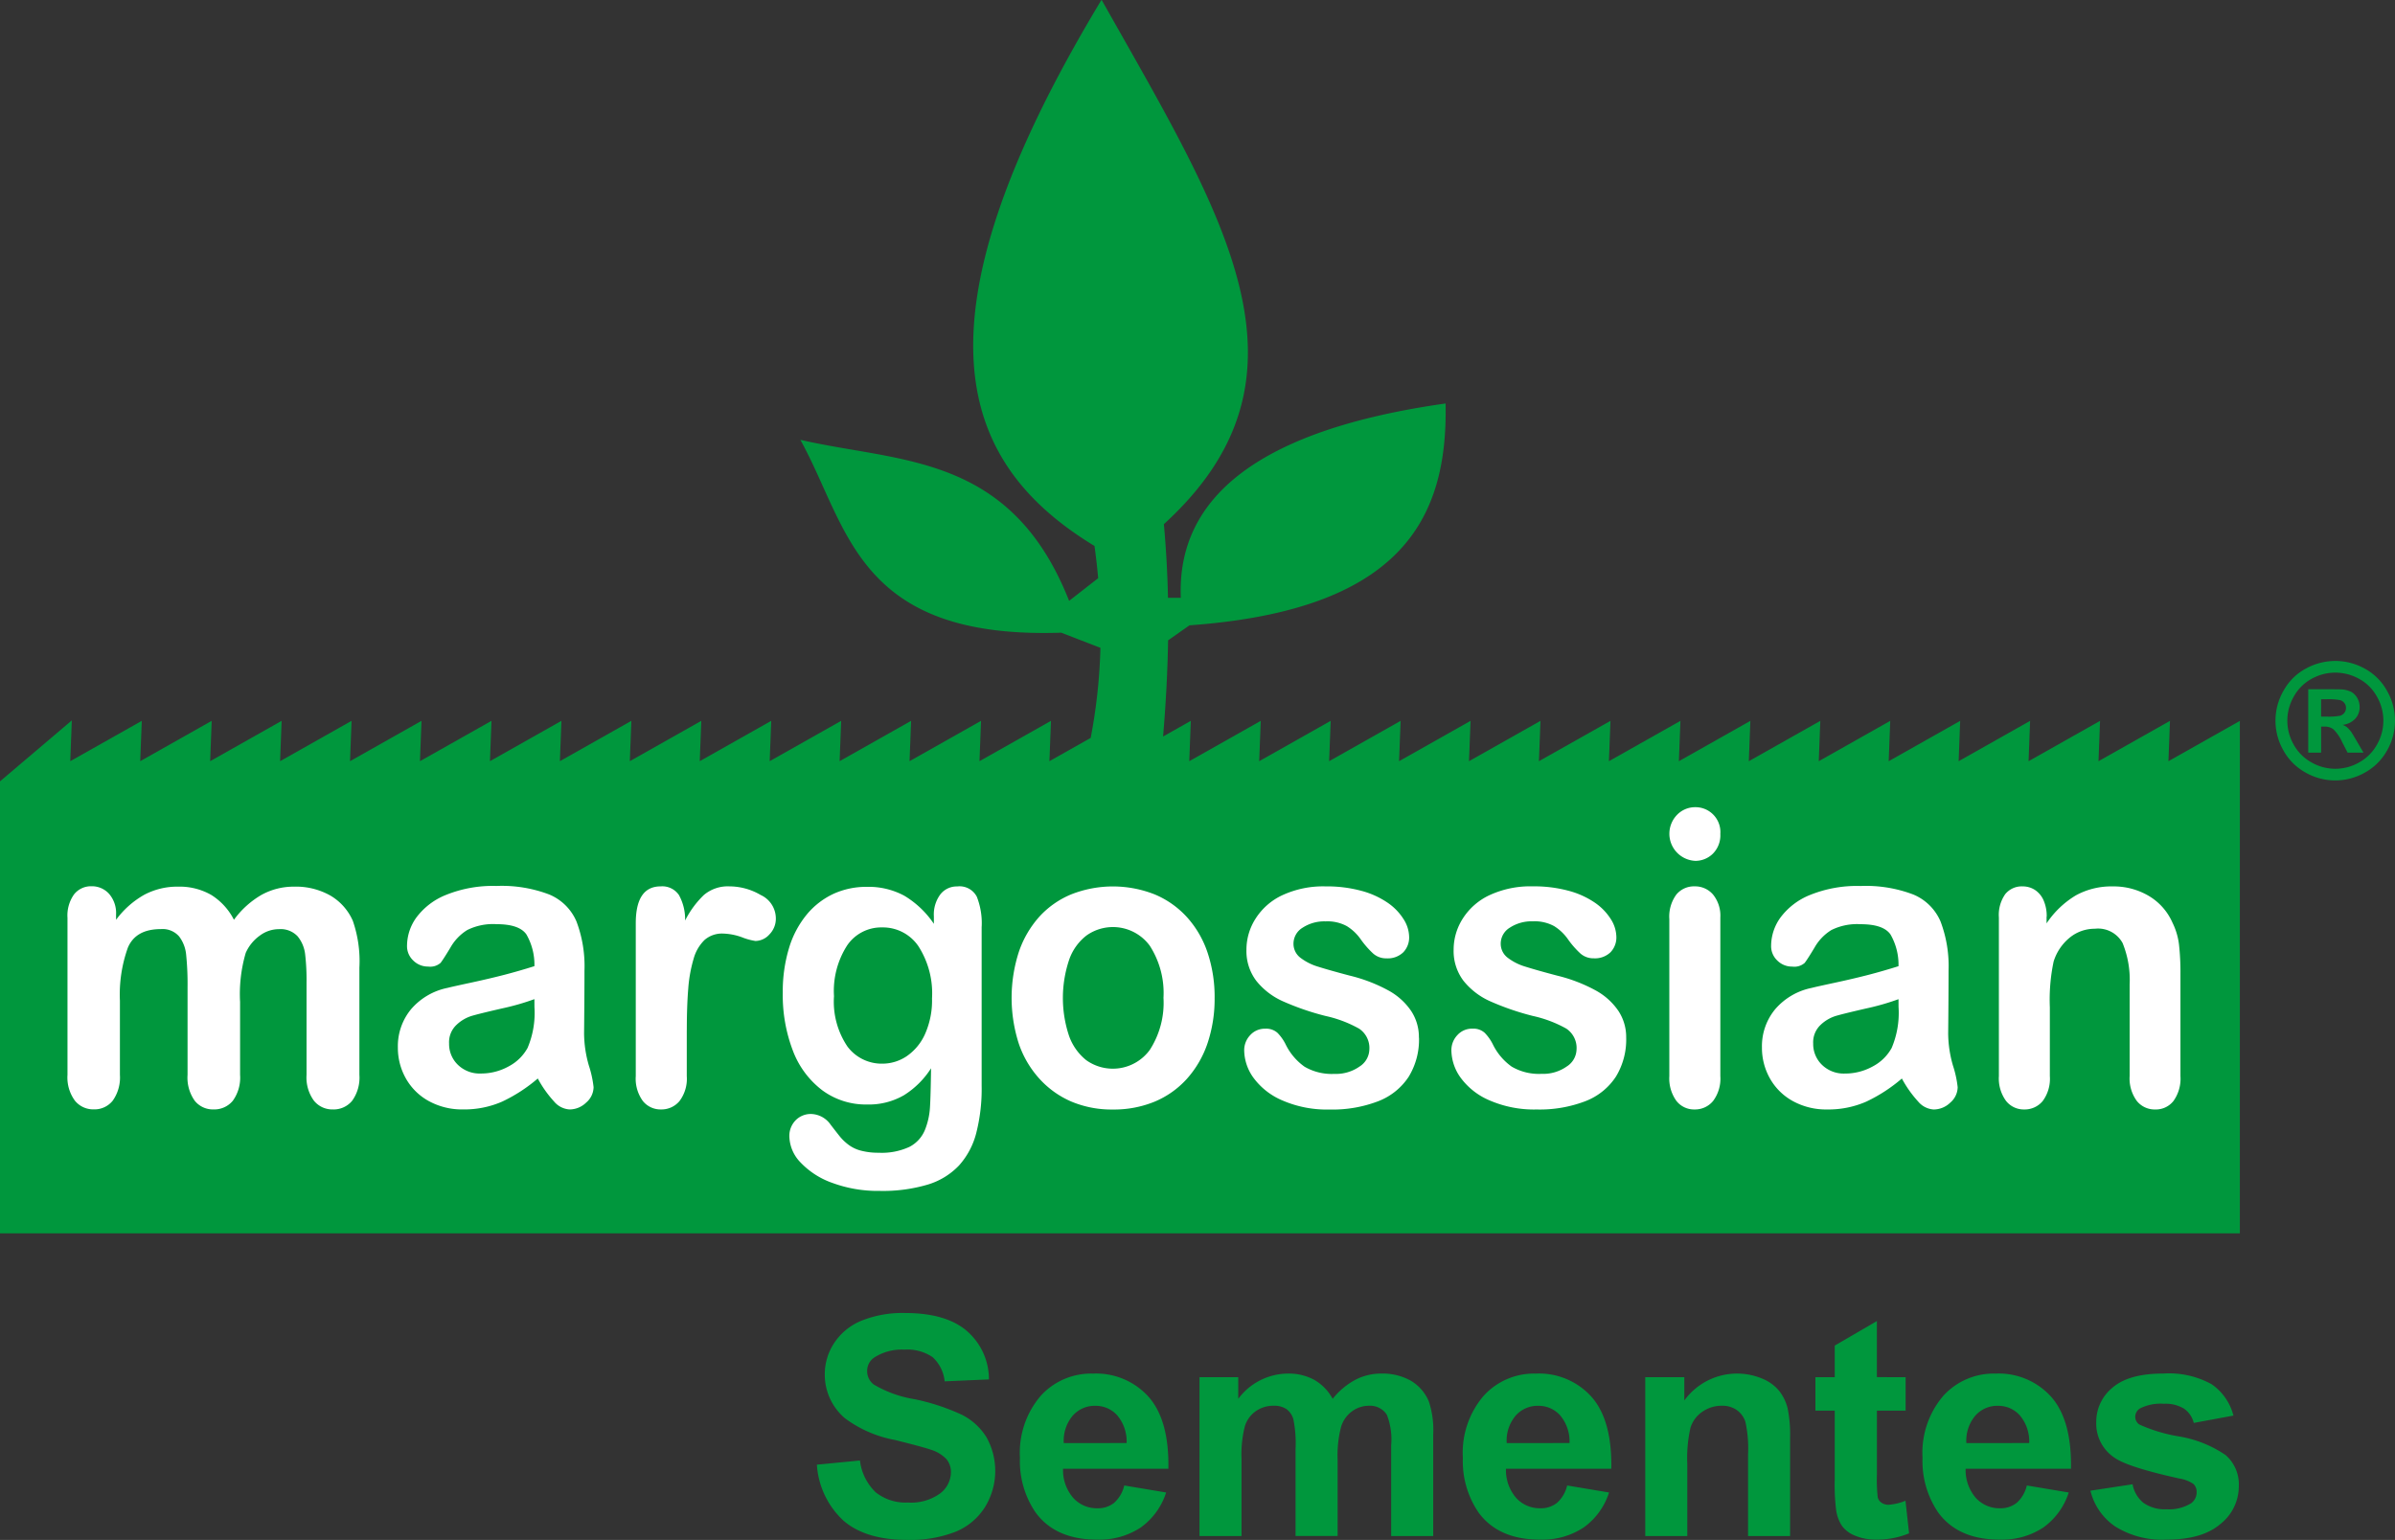
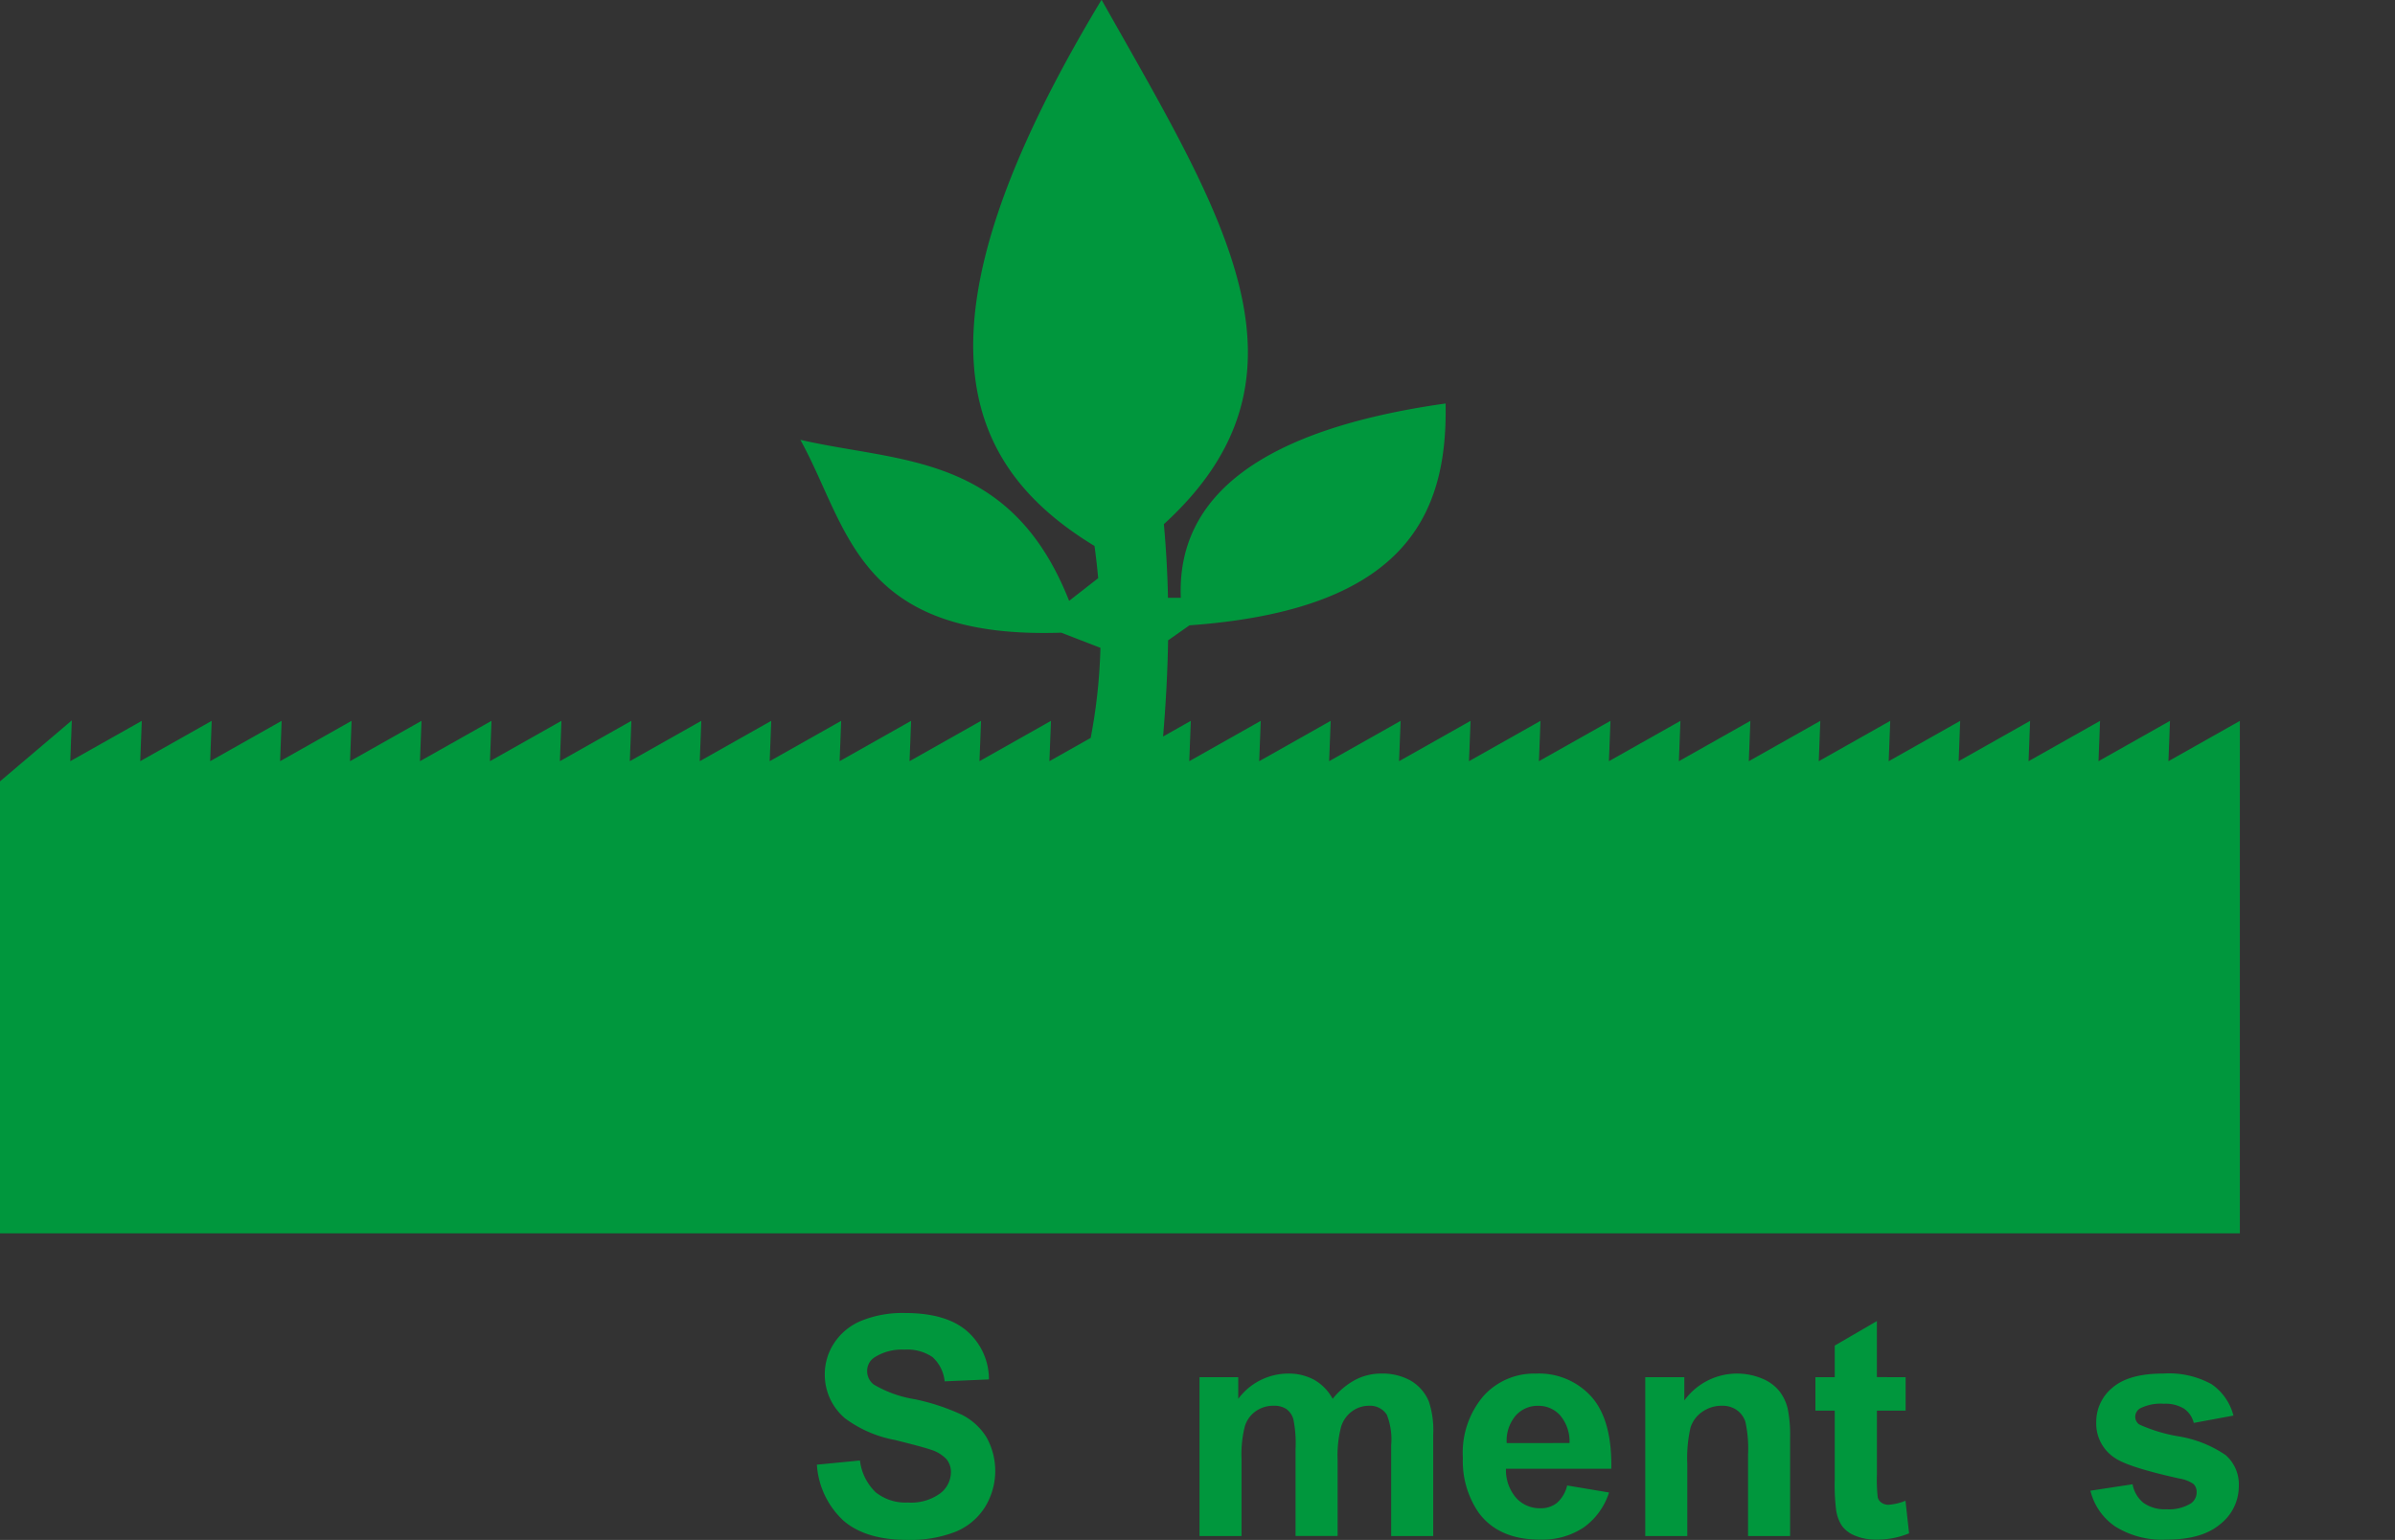
<svg xmlns="http://www.w3.org/2000/svg" id="logo" width="266.899" height="171.66" viewBox="0 0 266.899 171.66">
  <rect x="0" y="0" width="266.899" height="171.66" fill="#333333" stroke="none" />
  <defs>
    <clipPath id="clip-path">
      <rect id="Retângulo_1102" data-name="Retângulo 1102" width="266.899" height="171.66" fill="none" />
    </clipPath>
  </defs>
  <g id="Grupo_625" data-name="Grupo 625" clip-path="url(#clip-path)">
    <path id="Caminho_1144" data-name="Caminho 1144" d="M122.51,64.53q-1.7,1.327-3.4,2.654c-6.425-16.444-18.638-15.463-29.694-17.967,5.288,9.692,6.24,21.993,28.879,21.233q2.233.86,4.463,1.723a61.765,61.765,0,0,1-1.1,10.185l-4.81,2.713.172-4.493-7.966,4.493.172-4.493-7.965,4.493.171-4.493-7.965,4.493.172-4.493-7.965,4.493.171-4.493-7.965,4.493.172-4.493-7.965,4.493.171-4.493-7.965,4.493.172-4.493-7.965,4.493.17-4.493L46.7,85.072l.171-4.493-7.964,4.493.17-4.493-7.964,4.493.171-4.493-7.964,4.493.17-4.493-7.965,4.493L15.7,80.58,7.73,85.072,7.9,80.58.108,87.194v50.215H249.516V80.58l-7.965,4.493.171-4.493-7.965,4.493.172-4.493-7.965,4.493.17-4.493-7.964,4.493.171-4.493-7.965,4.493.171-4.493-7.964,4.493.171-4.493-7.965,4.493.171-4.493-7.965,4.493.172-4.493L179.2,85.072l.171-4.493L171.4,85.072l.171-4.493-7.964,4.493.171-4.493-7.965,4.493.172-4.493-7.965,4.493.17-4.493-7.964,4.493.171-4.493-7.964,4.493.17-4.493-3.1,1.749c.342-3.959.523-7.6.576-10.972l2.453-1.723c23.678-1.694,28.691-11.907,28.474-24.5q-30.1,4.288-29.288,21.643h-1.649c-.06-2.977-.224-5.746-.465-8.358,18.179-16.551,6.587-34.356-6.834-58.2-21.9,36.364-15.5,51.62-.684,60.608q.255,1.843.422,3.708m2.713,20.213-.584.329.013-.329Z" transform="translate(-0.015 -0.031)" fill="#00973d" fill-rule="evenodd" />
    <path id="Caminho_1145" data-name="Caminho 1145" d="M122.51,64.53q-1.7,1.327-3.4,2.654c-6.425-16.444-18.638-15.463-29.694-17.967,5.288,9.692,6.24,21.993,28.879,21.233q2.233.86,4.463,1.723a61.765,61.765,0,0,1-1.1,10.185l-4.81,2.713.172-4.493-7.966,4.493.172-4.493-7.965,4.493.171-4.493-7.965,4.493.172-4.493-7.965,4.493.171-4.493-7.965,4.493.172-4.493-7.965,4.493.171-4.493-7.965,4.493.172-4.493-7.965,4.493.17-4.493L46.7,85.072l.171-4.493-7.964,4.493.17-4.493-7.964,4.493.171-4.493-7.964,4.493.17-4.493-7.965,4.493L15.7,80.58,7.73,85.072,7.9,80.58.108,87.194v50.215H249.516V80.58l-7.965,4.493.171-4.493-7.965,4.493.172-4.493-7.965,4.493.17-4.493-7.964,4.493.171-4.493-7.965,4.493.171-4.493-7.964,4.493.171-4.493-7.965,4.493.171-4.493-7.965,4.493.172-4.493L179.2,85.072l.171-4.493L171.4,85.072l.171-4.493-7.964,4.493.171-4.493-7.965,4.493.172-4.493-7.965,4.493.17-4.493-7.964,4.493.171-4.493-7.964,4.493.17-4.493-3.1,1.749c.342-3.959.523-7.6.576-10.972l2.453-1.723c23.678-1.694,28.691-11.907,28.474-24.5q-30.1,4.288-29.288,21.643h-1.649c-.06-2.977-.224-5.746-.465-8.358,18.179-16.551,6.587-34.356-6.834-58.2-21.9,36.364-15.5,51.62-.684,60.608Q122.343,62.665,122.51,64.53Zm2.713,20.213-.584.329.013-.329Z" transform="translate(-0.015 -0.031)" fill="none" stroke="#00973d" stroke-miterlimit="22.926" stroke-width="0.216" />
-     <path id="Caminho_1146" data-name="Caminho 1146" d="M28,126.6v8.128a4.4,4.4,0,0,1-.809,2.89,2.678,2.678,0,0,1-2.145.964,2.588,2.588,0,0,1-2.1-.964,4.445,4.445,0,0,1-.8-2.89v-9.743a32.264,32.264,0,0,0-.151-3.586,3.981,3.981,0,0,0-.788-2.1,2.441,2.441,0,0,0-2.039-.818q-2.791,0-3.672,2.064a15.484,15.484,0,0,0-.888,5.911v8.266a4.464,4.464,0,0,1-.8,2.883,2.593,2.593,0,0,1-2.109.971,2.628,2.628,0,0,1-2.109-.971,4.379,4.379,0,0,1-.824-2.883v-17.5a4.052,4.052,0,0,1,.739-2.622,2.4,2.4,0,0,1,1.946-.895,2.564,2.564,0,0,1,1.946.841,3.273,3.273,0,0,1,.782,2.317v.581a10.012,10.012,0,0,1,3.161-2.8,7.854,7.854,0,0,1,3.751-.895,7.092,7.092,0,0,1,3.687.918,6.992,6.992,0,0,1,2.537,2.775,10.02,10.02,0,0,1,3.083-2.783,7.412,7.412,0,0,1,3.637-.91,7.785,7.785,0,0,1,4.014.987,6.085,6.085,0,0,1,2.514,2.821,13.707,13.707,0,0,1,.733,5.223V134.73a4.4,4.4,0,0,1-.811,2.89,2.666,2.666,0,0,1-2.145.964,2.629,2.629,0,0,1-2.11-.971,4.384,4.384,0,0,1-.824-2.883V124.446a24.764,24.764,0,0,0-.156-3.159,3.839,3.839,0,0,0-.838-2,2.594,2.594,0,0,0-2.081-.8,3.571,3.571,0,0,0-2.132.719,4.727,4.727,0,0,0-1.57,1.927A16.294,16.294,0,0,0,28,126.6m33.177,8.533a17.565,17.565,0,0,1-3.986,2.585,10.5,10.5,0,0,1-4.319.865,7.7,7.7,0,0,1-3.844-.933,6.516,6.516,0,0,1-2.55-2.516,6.923,6.923,0,0,1-.894-3.448,6.455,6.455,0,0,1,1.477-4.282,7.239,7.239,0,0,1,4.063-2.371c.356-.092,1.251-.291,2.686-.6s2.65-.6,3.673-.865,2.124-.582,3.317-.956a6.741,6.741,0,0,0-.9-3.549c-.54-.757-1.64-1.131-3.325-1.131a6.452,6.452,0,0,0-3.253.649,5.429,5.429,0,0,0-1.876,1.951c-.519.865-.889,1.438-1.1,1.712a1.742,1.742,0,0,1-1.385.413,2.309,2.309,0,0,1-1.656-.666,2.2,2.2,0,0,1-.7-1.69,5.419,5.419,0,0,1,1.058-3.135,7.651,7.651,0,0,1,3.311-2.507,13.933,13.933,0,0,1,5.6-.987,14.8,14.8,0,0,1,5.889.956,5.654,5.654,0,0,1,3.027,3.013,14.053,14.053,0,0,1,.888,5.467c0,1.43-.008,2.655-.015,3.648s-.014,2.118-.028,3.341a13.116,13.116,0,0,0,.533,3.594,11.829,11.829,0,0,1,.526,2.408,2.3,2.3,0,0,1-.818,1.713,2.659,2.659,0,0,1-1.861.773,2.446,2.446,0,0,1-1.726-.887,12.591,12.591,0,0,1-1.812-2.562m-.377-8.847a27.307,27.307,0,0,1-3.63,1.04c-1.591.367-2.692.635-3.3.811a4.281,4.281,0,0,0-1.747,1.011,2.65,2.65,0,0,0-.832,2.086,3.218,3.218,0,0,0,.981,2.371,3.468,3.468,0,0,0,2.557.971,6.325,6.325,0,0,0,3.112-.8,5.109,5.109,0,0,0,2.095-2.049,10,10,0,0,0,.768-4.573Zm16.979,3.465v5.115a4.123,4.123,0,0,1-.811,2.783,2.613,2.613,0,0,1-2.06.933,2.529,2.529,0,0,1-2.024-.941,4.22,4.22,0,0,1-.789-2.775v-17.03q0-4.118,2.771-4.121a2.247,2.247,0,0,1,2.038.963,5.6,5.6,0,0,1,.69,2.844,10.471,10.471,0,0,1,2.089-2.844,4.13,4.13,0,0,1,2.862-.963,6.915,6.915,0,0,1,3.475.963,2.88,2.88,0,0,1,1.684,2.554,2.494,2.494,0,0,1-.719,1.843,2.13,2.13,0,0,1-1.548.727,6.734,6.734,0,0,1-1.506-.413,6.659,6.659,0,0,0-2.117-.413,2.958,2.958,0,0,0-2.039.7,4.631,4.631,0,0,0-1.229,2.094,15.764,15.764,0,0,0-.6,3.311c-.106,1.278-.163,2.83-.163,4.666M110.64,118.2V135.97a19.824,19.824,0,0,1-.6,5.237,8.565,8.565,0,0,1-1.932,3.633,7.962,7.962,0,0,1-3.488,2.125,17.547,17.547,0,0,1-5.356.7,14.613,14.613,0,0,1-5.25-.887,8.985,8.985,0,0,1-3.559-2.286,4.3,4.3,0,0,1-1.243-2.876,2.479,2.479,0,0,1,.7-1.826,2.362,2.362,0,0,1,1.712-.7,2.738,2.738,0,0,1,2.181,1.186c.306.4.626.81.953,1.224a5.558,5.558,0,0,0,1.08,1.047,3.973,3.973,0,0,0,1.428.65,7.588,7.588,0,0,0,1.91.214,7.317,7.317,0,0,0,3.425-.659,3.7,3.7,0,0,0,1.705-1.85,7.988,7.988,0,0,0,.575-2.547c.057-.9.093-2.356.121-4.359a9.636,9.636,0,0,1-3.026,3.006,7.8,7.8,0,0,1-4.093,1.031,8.168,8.168,0,0,1-4.979-1.566,9.926,9.926,0,0,1-3.283-4.389,17.342,17.342,0,0,1-1.144-6.523,16.656,16.656,0,0,1,.7-4.971,10.741,10.741,0,0,1,1.989-3.747,8.6,8.6,0,0,1,2.977-2.294,8.821,8.821,0,0,1,3.7-.772,8.377,8.377,0,0,1,4.184.993,10.465,10.465,0,0,1,3.289,3.129v-.826a3.743,3.743,0,0,1,.732-2.47,2.321,2.321,0,0,1,1.869-.872,2.164,2.164,0,0,1,2.188,1.154,8.087,8.087,0,0,1,.54,3.327m-16.46,7.754a8.944,8.944,0,0,0,1.506,5.621,4.765,4.765,0,0,0,3.907,1.9,4.856,4.856,0,0,0,2.671-.818,5.941,5.941,0,0,0,2.053-2.463,9.212,9.212,0,0,0,.788-4,9.727,9.727,0,0,0-1.527-5.827,4.781,4.781,0,0,0-4.028-2.079,4.594,4.594,0,0,0-3.9,2,9.4,9.4,0,0,0-1.47,5.666m42.417.2a15.51,15.51,0,0,1-.787,5.039,11.405,11.405,0,0,1-2.3,3.969,10.055,10.055,0,0,1-3.573,2.538,11.9,11.9,0,0,1-4.681.887,11.567,11.567,0,0,1-4.646-.895,10.277,10.277,0,0,1-3.566-2.569,11.133,11.133,0,0,1-2.288-3.938,16.687,16.687,0,0,1,.008-10.118,11.333,11.333,0,0,1,2.273-3.945,9.95,9.95,0,0,1,3.573-2.516,12.658,12.658,0,0,1,9.327.009,10.147,10.147,0,0,1,3.6,2.553,11.2,11.2,0,0,1,2.28,3.946,15.567,15.567,0,0,1,.781,5.04m-5.7,0a9.731,9.731,0,0,0-1.528-5.827,5.09,5.09,0,0,0-7.04-1.147,5.815,5.815,0,0,0-1.952,2.737,13.356,13.356,0,0,0-.015,8.427,6.039,6.039,0,0,0,1.933,2.746,5.1,5.1,0,0,0,7.076-1.146,9.673,9.673,0,0,0,1.528-5.79m28.474,4.435a7.939,7.939,0,0,1-1.144,4.336,7.1,7.1,0,0,1-3.382,2.73,14.188,14.188,0,0,1-5.441.933,12.454,12.454,0,0,1-5.249-1.01,7.725,7.725,0,0,1-3.226-2.523,5.323,5.323,0,0,1-1.038-3.036,2.427,2.427,0,0,1,.667-1.721,2.178,2.178,0,0,1,1.684-.719,1.871,1.871,0,0,1,1.371.474,5.092,5.092,0,0,1,.917,1.315,6.584,6.584,0,0,0,2.088,2.447,6,6,0,0,0,3.325.8,4.563,4.563,0,0,0,2.8-.818,2.318,2.318,0,0,0,1.093-1.866,2.594,2.594,0,0,0-1.137-2.356,13.568,13.568,0,0,0-3.737-1.415,29.382,29.382,0,0,1-4.774-1.645,7.935,7.935,0,0,1-2.948-2.27,5.5,5.5,0,0,1-1.1-3.472,6.43,6.43,0,0,1,1.024-3.473,7.061,7.061,0,0,1,3.005-2.616,10.819,10.819,0,0,1,4.795-.97,14.665,14.665,0,0,1,3.964.489,9.54,9.54,0,0,1,2.935,1.323,6.251,6.251,0,0,1,1.789,1.843,3.77,3.77,0,0,1,.619,1.974,2.37,2.37,0,0,1-.654,1.719,2.481,2.481,0,0,1-1.868.673,2.171,2.171,0,0,1-1.485-.535,10.025,10.025,0,0,1-1.406-1.614,5.287,5.287,0,0,0-1.521-1.437,4.5,4.5,0,0,0-2.373-.535,4.418,4.418,0,0,0-2.557.7,2.086,2.086,0,0,0-1.023,1.759,1.95,1.95,0,0,0,.752,1.582,6.125,6.125,0,0,0,2.019,1.018q1.269.4,3.495.987a17.589,17.589,0,0,1,4.319,1.659A7.26,7.26,0,0,1,158.5,127.6a5.291,5.291,0,0,1,.868,2.99m23.1,0a7.946,7.946,0,0,1-1.144,4.336,7.107,7.107,0,0,1-3.382,2.73,14.188,14.188,0,0,1-5.441.933,12.466,12.466,0,0,1-5.25-1.01,7.716,7.716,0,0,1-3.225-2.523,5.329,5.329,0,0,1-1.038-3.036,2.431,2.431,0,0,1,.667-1.721,2.178,2.178,0,0,1,1.684-.719,1.871,1.871,0,0,1,1.371.474,5.092,5.092,0,0,1,.917,1.315,6.576,6.576,0,0,0,2.088,2.447,6,6,0,0,0,3.325.8,4.56,4.56,0,0,0,2.8-.818,2.317,2.317,0,0,0,1.094-1.866,2.594,2.594,0,0,0-1.137-2.356,13.59,13.59,0,0,0-3.737-1.415,29.353,29.353,0,0,1-4.774-1.645,7.928,7.928,0,0,1-2.948-2.27,5.5,5.5,0,0,1-1.1-3.472,6.428,6.428,0,0,1,1.023-3.473,7.066,7.066,0,0,1,3.005-2.616,10.823,10.823,0,0,1,4.8-.97,14.665,14.665,0,0,1,3.964.489,9.55,9.55,0,0,1,2.935,1.323,6.276,6.276,0,0,1,1.79,1.843,3.784,3.784,0,0,1,.618,1.974,2.367,2.367,0,0,1-.654,1.719,2.484,2.484,0,0,1-1.868.673,2.171,2.171,0,0,1-1.485-.535,9.942,9.942,0,0,1-1.406-1.614,5.3,5.3,0,0,0-1.52-1.437,4.5,4.5,0,0,0-2.374-.535,4.418,4.418,0,0,0-2.557.7,2.086,2.086,0,0,0-1.023,1.759,1.95,1.95,0,0,0,.754,1.582,6.09,6.09,0,0,0,2.017,1.018q1.269.4,3.495.987a17.618,17.618,0,0,1,4.321,1.659A7.28,7.28,0,0,1,181.6,127.6a5.3,5.3,0,0,1,.867,2.99m10.492-13.4v17.68a4.145,4.145,0,0,1-.81,2.775,2.6,2.6,0,0,1-2.061.941,2.486,2.486,0,0,1-2.032-.964,4.287,4.287,0,0,1-.781-2.752v-17.5a4.146,4.146,0,0,1,.781-2.738,2.536,2.536,0,0,1,2.032-.916,2.632,2.632,0,0,1,2.061.916,3.74,3.74,0,0,1,.81,2.555m-2.813-6.315a3.025,3.025,0,0,1-2-5.139,2.8,2.8,0,0,1,2-.842,2.773,2.773,0,0,1,2.813,2.983,2.894,2.894,0,0,1-.831,2.2,2.777,2.777,0,0,1-1.982.8m23.044,24.263a17.543,17.543,0,0,1-3.985,2.585,10.489,10.489,0,0,1-4.318.865,7.7,7.7,0,0,1-3.845-.933,6.522,6.522,0,0,1-2.55-2.516,6.933,6.933,0,0,1-.895-3.448,6.46,6.46,0,0,1,1.478-4.282,7.242,7.242,0,0,1,4.063-2.371c.355-.092,1.251-.291,2.686-.6s2.65-.6,3.673-.865,2.124-.582,3.317-.956a6.741,6.741,0,0,0-.9-3.549c-.54-.757-1.64-1.131-3.325-1.131a6.454,6.454,0,0,0-3.253.649,5.429,5.429,0,0,0-1.876,1.951c-.518.865-.889,1.438-1.1,1.712a1.744,1.744,0,0,1-1.385.413,2.306,2.306,0,0,1-1.656-.666,2.2,2.2,0,0,1-.7-1.69,5.413,5.413,0,0,1,1.058-3.135,7.652,7.652,0,0,1,3.311-2.507,13.93,13.93,0,0,1,5.6-.987,14.8,14.8,0,0,1,5.89.956,5.653,5.653,0,0,1,3.026,3.013,14.036,14.036,0,0,1,.889,5.467c0,1.43-.009,2.655-.015,3.648s-.015,2.118-.028,3.341a13.116,13.116,0,0,0,.533,3.594,11.8,11.8,0,0,1,.525,2.408,2.3,2.3,0,0,1-.816,1.713,2.662,2.662,0,0,1-1.862.773,2.446,2.446,0,0,1-1.726-.887,12.69,12.69,0,0,1-1.813-2.562m-.376-8.847a27.266,27.266,0,0,1-3.63,1.04c-1.59.367-2.692.635-3.3.811a4.281,4.281,0,0,0-1.747,1.011,2.652,2.652,0,0,0-.831,2.086,3.217,3.217,0,0,0,.98,2.371,3.468,3.468,0,0,0,2.557.971,6.33,6.33,0,0,0,3.112-.8,5.109,5.109,0,0,0,2.095-2.049,10.015,10.015,0,0,0,.768-4.573Zm16.5-9.192v.742a10.265,10.265,0,0,1,3.274-3.127,8.212,8.212,0,0,1,4.093-.994,7.687,7.687,0,0,1,4.014,1.054,6.475,6.475,0,0,1,2.643,2.975,7.526,7.526,0,0,1,.731,2.424,27.863,27.863,0,0,1,.164,3.31v11.387a4.26,4.26,0,0,1-.782,2.775,2.5,2.5,0,0,1-2.031.941,2.546,2.546,0,0,1-2.06-.964,4.242,4.242,0,0,1-.789-2.752V124.675a10.933,10.933,0,0,0-.781-4.633,3.114,3.114,0,0,0-3.1-1.6,4.386,4.386,0,0,0-2.772.971A5.563,5.563,0,0,0,230.1,122.1a20.511,20.511,0,0,0-.42,5.108v7.662a4.169,4.169,0,0,1-.8,2.783,2.6,2.6,0,0,1-2.067.933,2.508,2.508,0,0,1-2.024-.964,4.242,4.242,0,0,1-.788-2.752v-17.68a4.024,4.024,0,0,1,.71-2.608,2.367,2.367,0,0,1,1.933-.863,2.524,2.524,0,0,1,1.356.382,2.677,2.677,0,0,1,.967,1.14,4.346,4.346,0,0,1,.362,1.857" transform="translate(-1.245 -14.911)" fill="#fff" fill-rule="evenodd" />
-     <path id="Caminho_1147" data-name="Caminho 1147" d="M302.261,85.886a6.788,6.788,0,0,1,3.286.856A6.186,6.186,0,0,1,308.02,89.2a6.673,6.673,0,0,1,.017,6.664,6.272,6.272,0,0,1-2.46,2.46,6.67,6.67,0,0,1-6.632,0,6.271,6.271,0,0,1-2.46-2.46A6.673,6.673,0,0,1,296.5,89.2a6.186,6.186,0,0,1,2.473-2.455,6.786,6.786,0,0,1,3.286-.856m.01,1.3a5.439,5.439,0,0,0-2.634.686,4.986,4.986,0,0,0-1.987,1.974,5.373,5.373,0,0,0-.017,5.363,5.057,5.057,0,0,0,1.977,1.982,5.328,5.328,0,0,0,5.325,0,5.093,5.093,0,0,0,1.978-1.982,5.356,5.356,0,0,0-.014-5.363,4.973,4.973,0,0,0-1.99-1.974,5.46,5.46,0,0,0-2.638-.686m-3.017,8.919V89.041h1.434q2.016,0,2.26.017a2.806,2.806,0,0,1,1.108.283,1.774,1.774,0,0,1,.66.678,1.982,1.982,0,0,1,.265,1.013,1.866,1.866,0,0,1-.5,1.308,2.28,2.28,0,0,1-1.4.673,1.781,1.781,0,0,1,.495.265,3.489,3.489,0,0,1,.479.544c.052.069.227.356.522.86l.835,1.426h-1.773l-.592-1.148a4.769,4.769,0,0,0-.991-1.456,1.582,1.582,0,0,0-.991-.3h-.374v2.9Zm1.434-4.016h.582a7.109,7.109,0,0,0,1.543-.1.911.911,0,0,0,.474-.335.9.9,0,0,0,.173-.544.864.864,0,0,0-.169-.526.93.93,0,0,0-.482-.33,6.891,6.891,0,0,0-1.539-.1h-.582Z" transform="translate(-42.021 -12.209)" fill="#00973d" />
    <path id="Caminho_1148" data-name="Caminho 1148" d="M106.119,187.527l4.8-.467a5.861,5.861,0,0,0,1.759,3.551,5.315,5.315,0,0,0,3.576,1.134,5.5,5.5,0,0,0,3.594-1.009,3,3,0,0,0,1.209-2.36,2.225,2.225,0,0,0-.509-1.475,4.06,4.06,0,0,0-1.776-1.059q-.867-.3-3.952-1.068a13.4,13.4,0,0,1-5.57-2.417A6.361,6.361,0,0,1,107,177.439a6.281,6.281,0,0,1,1.059-3.494,6.621,6.621,0,0,1,3.051-2.476,12.227,12.227,0,0,1,4.811-.851q4.6,0,6.929,2.018a7.122,7.122,0,0,1,2.442,5.386l-4.935.216A4.2,4.2,0,0,0,119,175.529a4.983,4.983,0,0,0-3.127-.825,5.639,5.639,0,0,0-3.369.884,1.778,1.778,0,0,0-.784,1.518,1.876,1.876,0,0,0,.734,1.484,12.974,12.974,0,0,0,4.535,1.634,23.924,23.924,0,0,1,5.328,1.759,6.86,6.86,0,0,1,2.7,2.484,7.692,7.692,0,0,1-.191,7.829,6.994,6.994,0,0,1-3.3,2.726,13.836,13.836,0,0,1-5.32.892q-4.636,0-7.12-2.143a9.315,9.315,0,0,1-2.968-6.244" transform="translate(-15.085 -24.254)" fill="#00973d" />
-     <path id="Caminho_1149" data-name="Caminho 1149" d="M144.119,190.964l4.669.783a7.659,7.659,0,0,1-2.844,3.911A8.351,8.351,0,0,1,141.084,197q-4.618,0-6.836-3.018a10.138,10.138,0,0,1-1.751-6.1,9.773,9.773,0,0,1,2.3-6.895,7.579,7.579,0,0,1,5.82-2.494,7.86,7.86,0,0,1,6.237,2.61q2.284,2.61,2.185,8H137.3a4.741,4.741,0,0,0,1.135,3.244,3.545,3.545,0,0,0,2.7,1.158,2.867,2.867,0,0,0,1.85-.6,3.7,3.7,0,0,0,1.134-1.934m.267-4.736a4.511,4.511,0,0,0-1.051-3.093,3.221,3.221,0,0,0-2.434-1.059,3.258,3.258,0,0,0-2.536,1.117,4.327,4.327,0,0,0-.983,3.035Z" transform="translate(-18.835 -25.373)" fill="#00973d" />
    <path id="Caminho_1150" data-name="Caminho 1150" d="M155.823,178.891h4.318v2.417a6.951,6.951,0,0,1,5.52-2.818,5.943,5.943,0,0,1,2.951.7,5.376,5.376,0,0,1,2.051,2.117,8.187,8.187,0,0,1,2.518-2.117,6.184,6.184,0,0,1,2.886-.7,6.422,6.422,0,0,1,3.3.793,4.851,4.851,0,0,1,2.018,2.326,10.09,10.09,0,0,1,.484,3.669V196.6h-4.686V186.477a7.531,7.531,0,0,0-.483-3.4,2.221,2.221,0,0,0-2-1,3.19,3.19,0,0,0-1.85.6,3.324,3.324,0,0,0-1.251,1.759,12.655,12.655,0,0,0-.384,3.66v8.5h-4.686v-9.7a13.442,13.442,0,0,0-.25-3.335,2.131,2.131,0,0,0-.775-1.118,2.451,2.451,0,0,0-1.426-.367,3.408,3.408,0,0,0-1.951.584,3.206,3.206,0,0,0-1.243,1.684,12.536,12.536,0,0,0-.375,3.652V196.6h-4.686Z" transform="translate(-22.151 -25.373)" fill="#00973d" />
    <path id="Caminho_1151" data-name="Caminho 1151" d="M201.657,190.964l4.669.783a7.659,7.659,0,0,1-2.844,3.911A8.351,8.351,0,0,1,198.622,197q-4.618,0-6.836-3.018a10.138,10.138,0,0,1-1.751-6.1,9.773,9.773,0,0,1,2.3-6.895,7.579,7.579,0,0,1,5.82-2.494,7.86,7.86,0,0,1,6.237,2.61q2.284,2.61,2.185,8h-11.74a4.741,4.741,0,0,0,1.135,3.244,3.545,3.545,0,0,0,2.7,1.158,2.867,2.867,0,0,0,1.85-.6,3.7,3.7,0,0,0,1.134-1.934m.267-4.736a4.51,4.51,0,0,0-1.051-3.093,3.221,3.221,0,0,0-2.434-1.059,3.258,3.258,0,0,0-2.536,1.117,4.327,4.327,0,0,0-.983,3.035Z" transform="translate(-27.014 -25.373)" fill="#00973d" />
    <path id="Caminho_1152" data-name="Caminho 1152" d="M229.871,196.6h-4.686v-9.038a13.944,13.944,0,0,0-.3-3.71,2.6,2.6,0,0,0-.975-1.309,2.787,2.787,0,0,0-1.627-.467,3.759,3.759,0,0,0-2.184.667,3.365,3.365,0,0,0-1.326,1.767,15.311,15.311,0,0,0-.358,4.069V196.6H213.73V178.891h4.352v2.6a7.258,7.258,0,0,1,8.671-2.443,4.749,4.749,0,0,1,1.943,1.426,5.169,5.169,0,0,1,.917,1.968,14.683,14.683,0,0,1,.258,3.151Z" transform="translate(-30.382 -25.373)" fill="#00973d" />
    <path id="Caminho_1153" data-name="Caminho 1153" d="M245.887,177.921v3.735h-3.2v7.137a17.859,17.859,0,0,0,.091,2.526,1.031,1.031,0,0,0,.417.592,1.327,1.327,0,0,0,.793.233,6.059,6.059,0,0,0,1.884-.45l.4,3.635a9.3,9.3,0,0,1-3.7.7,5.857,5.857,0,0,1-2.284-.426,3.332,3.332,0,0,1-1.493-1.1,4.344,4.344,0,0,1-.659-1.826,22.79,22.79,0,0,1-.15-3.3v-7.721h-2.152v-3.735h2.152V174.4l4.7-2.735v6.254Z" transform="translate(-33.524 -24.403)" fill="#00973d" />
-     <path id="Caminho_1154" data-name="Caminho 1154" d="M261.372,190.964l4.669.783a7.66,7.66,0,0,1-2.844,3.911,8.351,8.351,0,0,1-4.86,1.342q-4.618,0-6.836-3.018a10.137,10.137,0,0,1-1.751-6.1,9.773,9.773,0,0,1,2.3-6.895,7.579,7.579,0,0,1,5.82-2.494,7.86,7.86,0,0,1,6.237,2.61q2.284,2.61,2.185,8h-11.74a4.741,4.741,0,0,0,1.135,3.244,3.545,3.545,0,0,0,2.7,1.158,2.867,2.867,0,0,0,1.85-.6,3.7,3.7,0,0,0,1.134-1.934m.267-4.736a4.51,4.51,0,0,0-1.051-3.093,3.221,3.221,0,0,0-2.434-1.059,3.258,3.258,0,0,0-2.536,1.117,4.327,4.327,0,0,0-.983,3.035Z" transform="translate(-35.503 -25.373)" fill="#00973d" />
    <path id="Caminho_1155" data-name="Caminho 1155" d="M271.559,191.547l4.7-.717a3.447,3.447,0,0,0,1.217,2.076,4.11,4.11,0,0,0,2.568.709,4.64,4.64,0,0,0,2.735-.667,1.49,1.49,0,0,0,.617-1.251,1.23,1.23,0,0,0-.334-.884,3.735,3.735,0,0,0-1.567-.618q-5.669-1.251-7.187-2.284a4.561,4.561,0,0,1-2.1-3.986,4.914,4.914,0,0,1,1.817-3.869q1.818-1.566,5.636-1.567a9.831,9.831,0,0,1,5.4,1.185,6.051,6.051,0,0,1,2.435,3.5l-4.419.817a2.735,2.735,0,0,0-1.076-1.584,3.933,3.933,0,0,0-2.26-.551,5.087,5.087,0,0,0-2.652.517,1.109,1.109,0,0,0-.534.95,1.038,1.038,0,0,0,.467.85,17.568,17.568,0,0,0,4.378,1.318,13.025,13.025,0,0,1,5.228,2.085,4.331,4.331,0,0,1,1.467,3.485,5.348,5.348,0,0,1-2.034,4.185Q284.033,197,280.047,197a9.876,9.876,0,0,1-5.728-1.467,6.763,6.763,0,0,1-2.761-3.986" transform="translate(-38.603 -25.373)" fill="#00973d" />
  </g>
</svg>